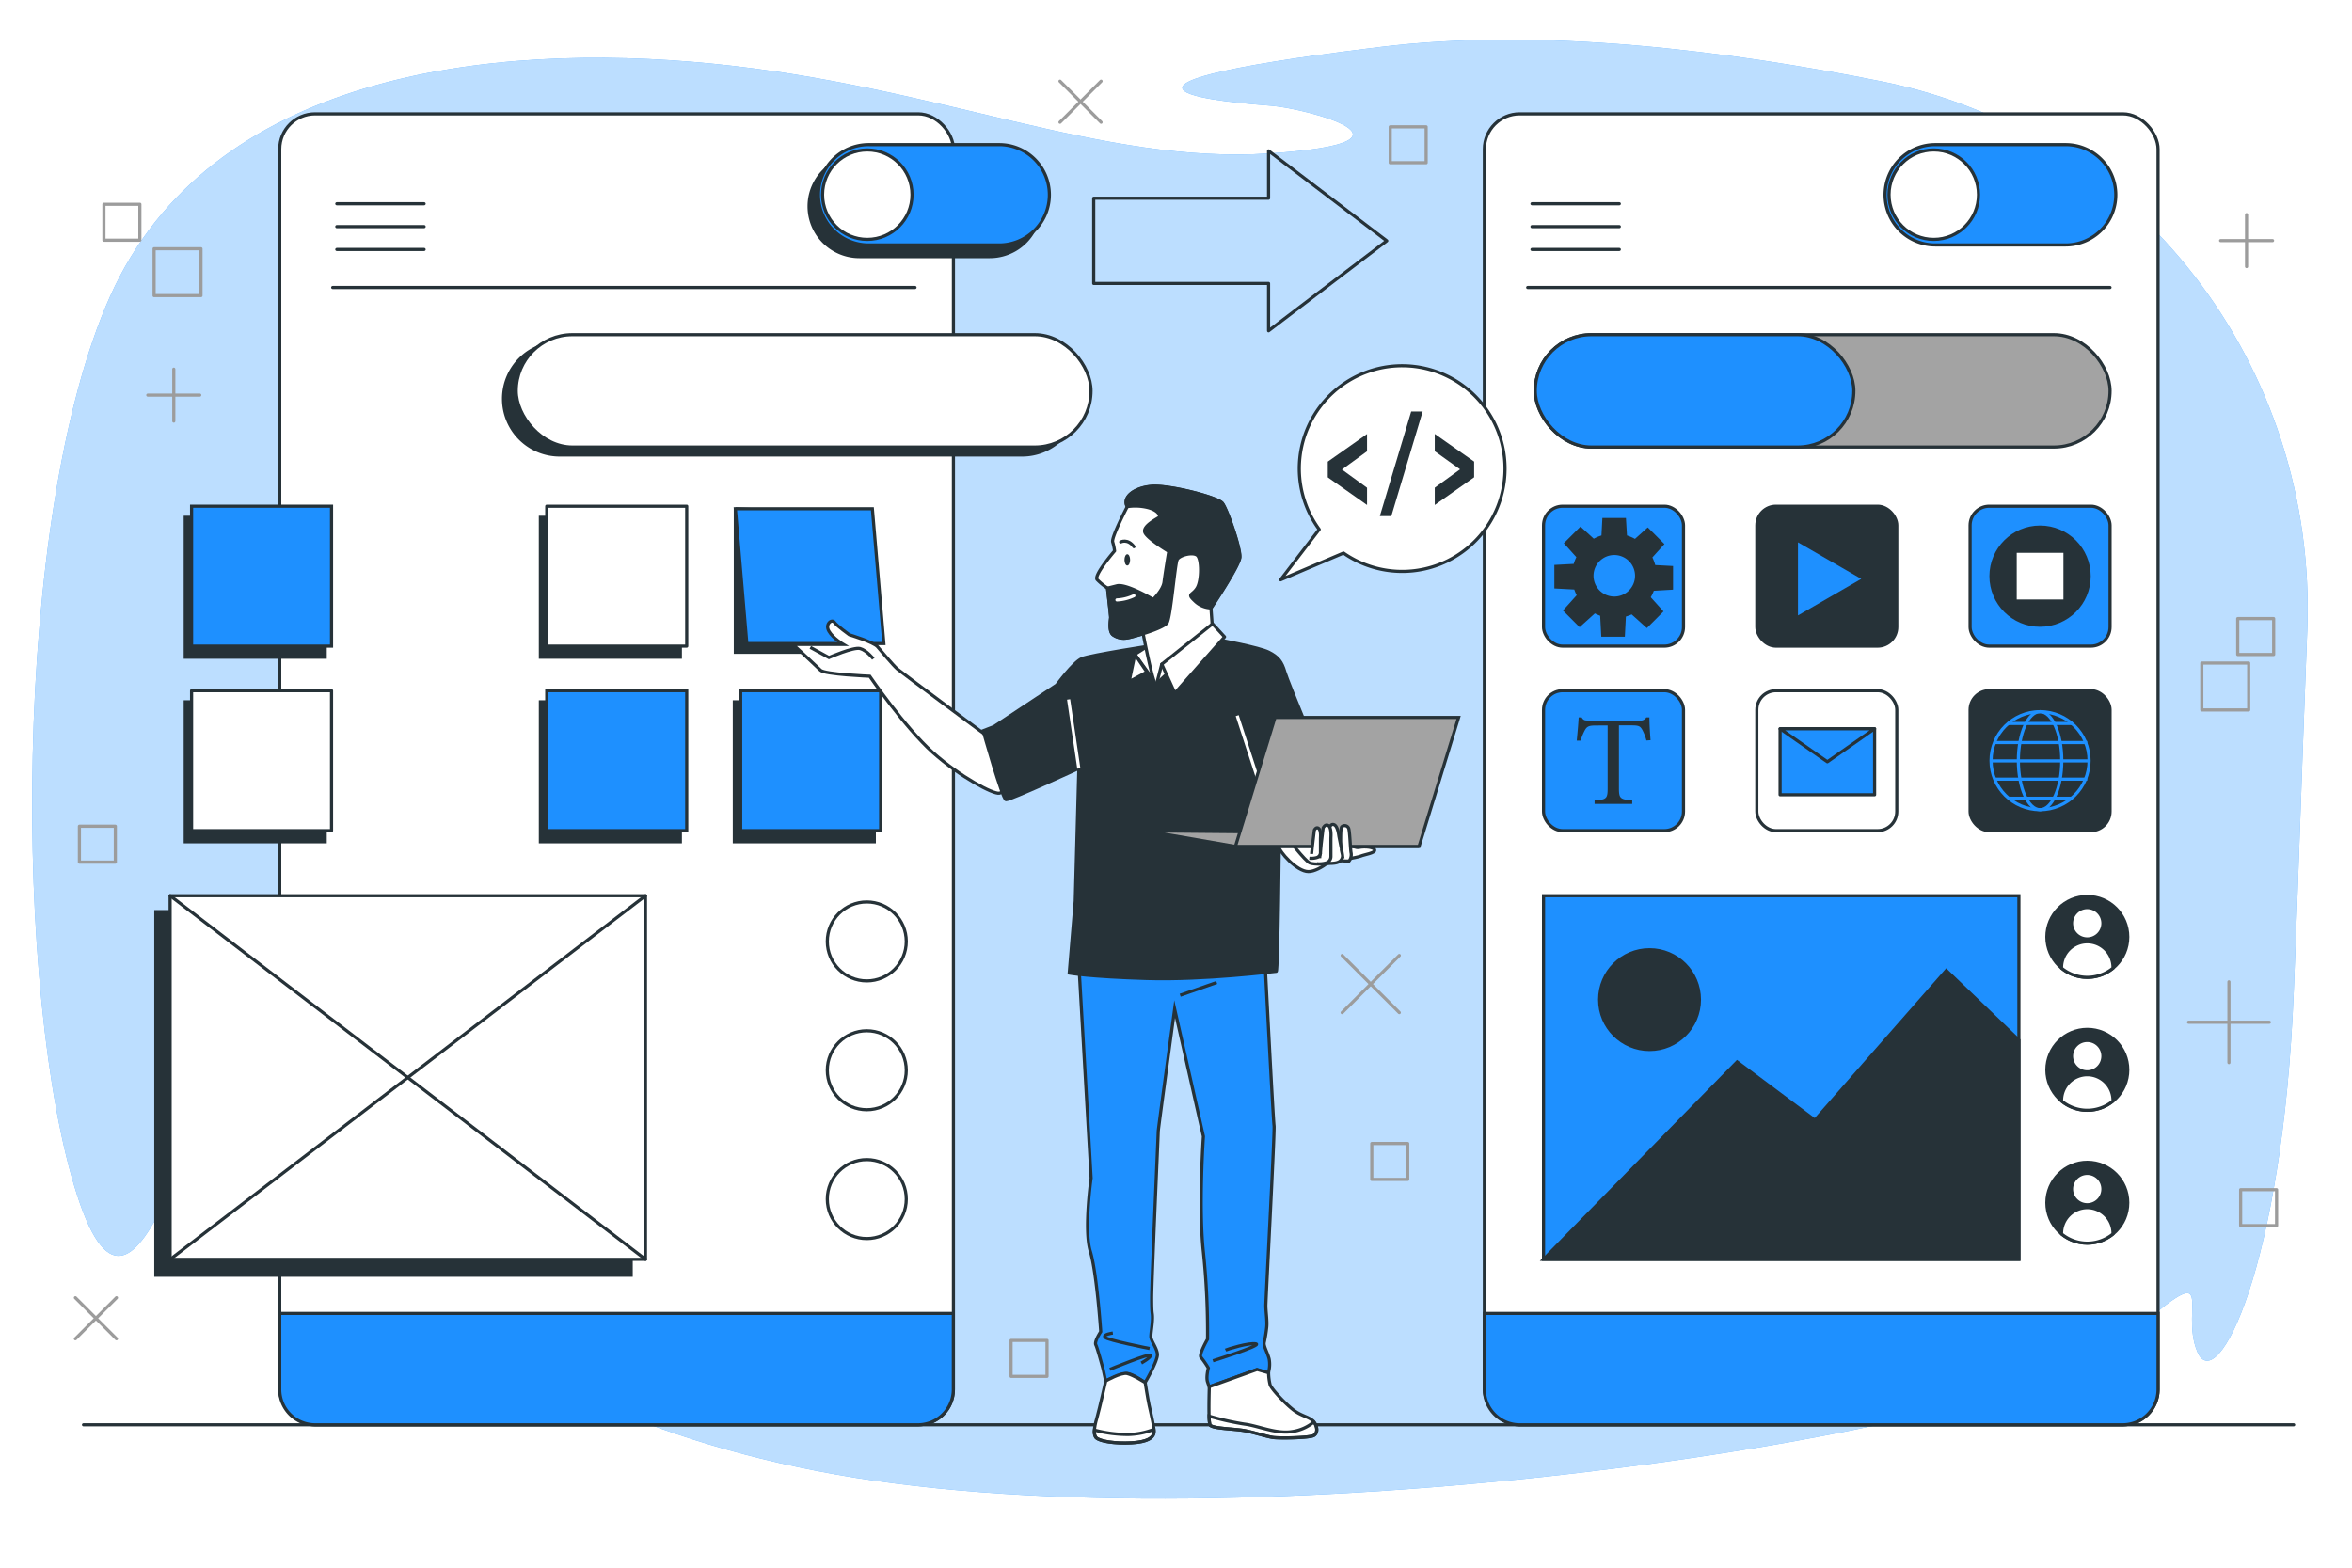
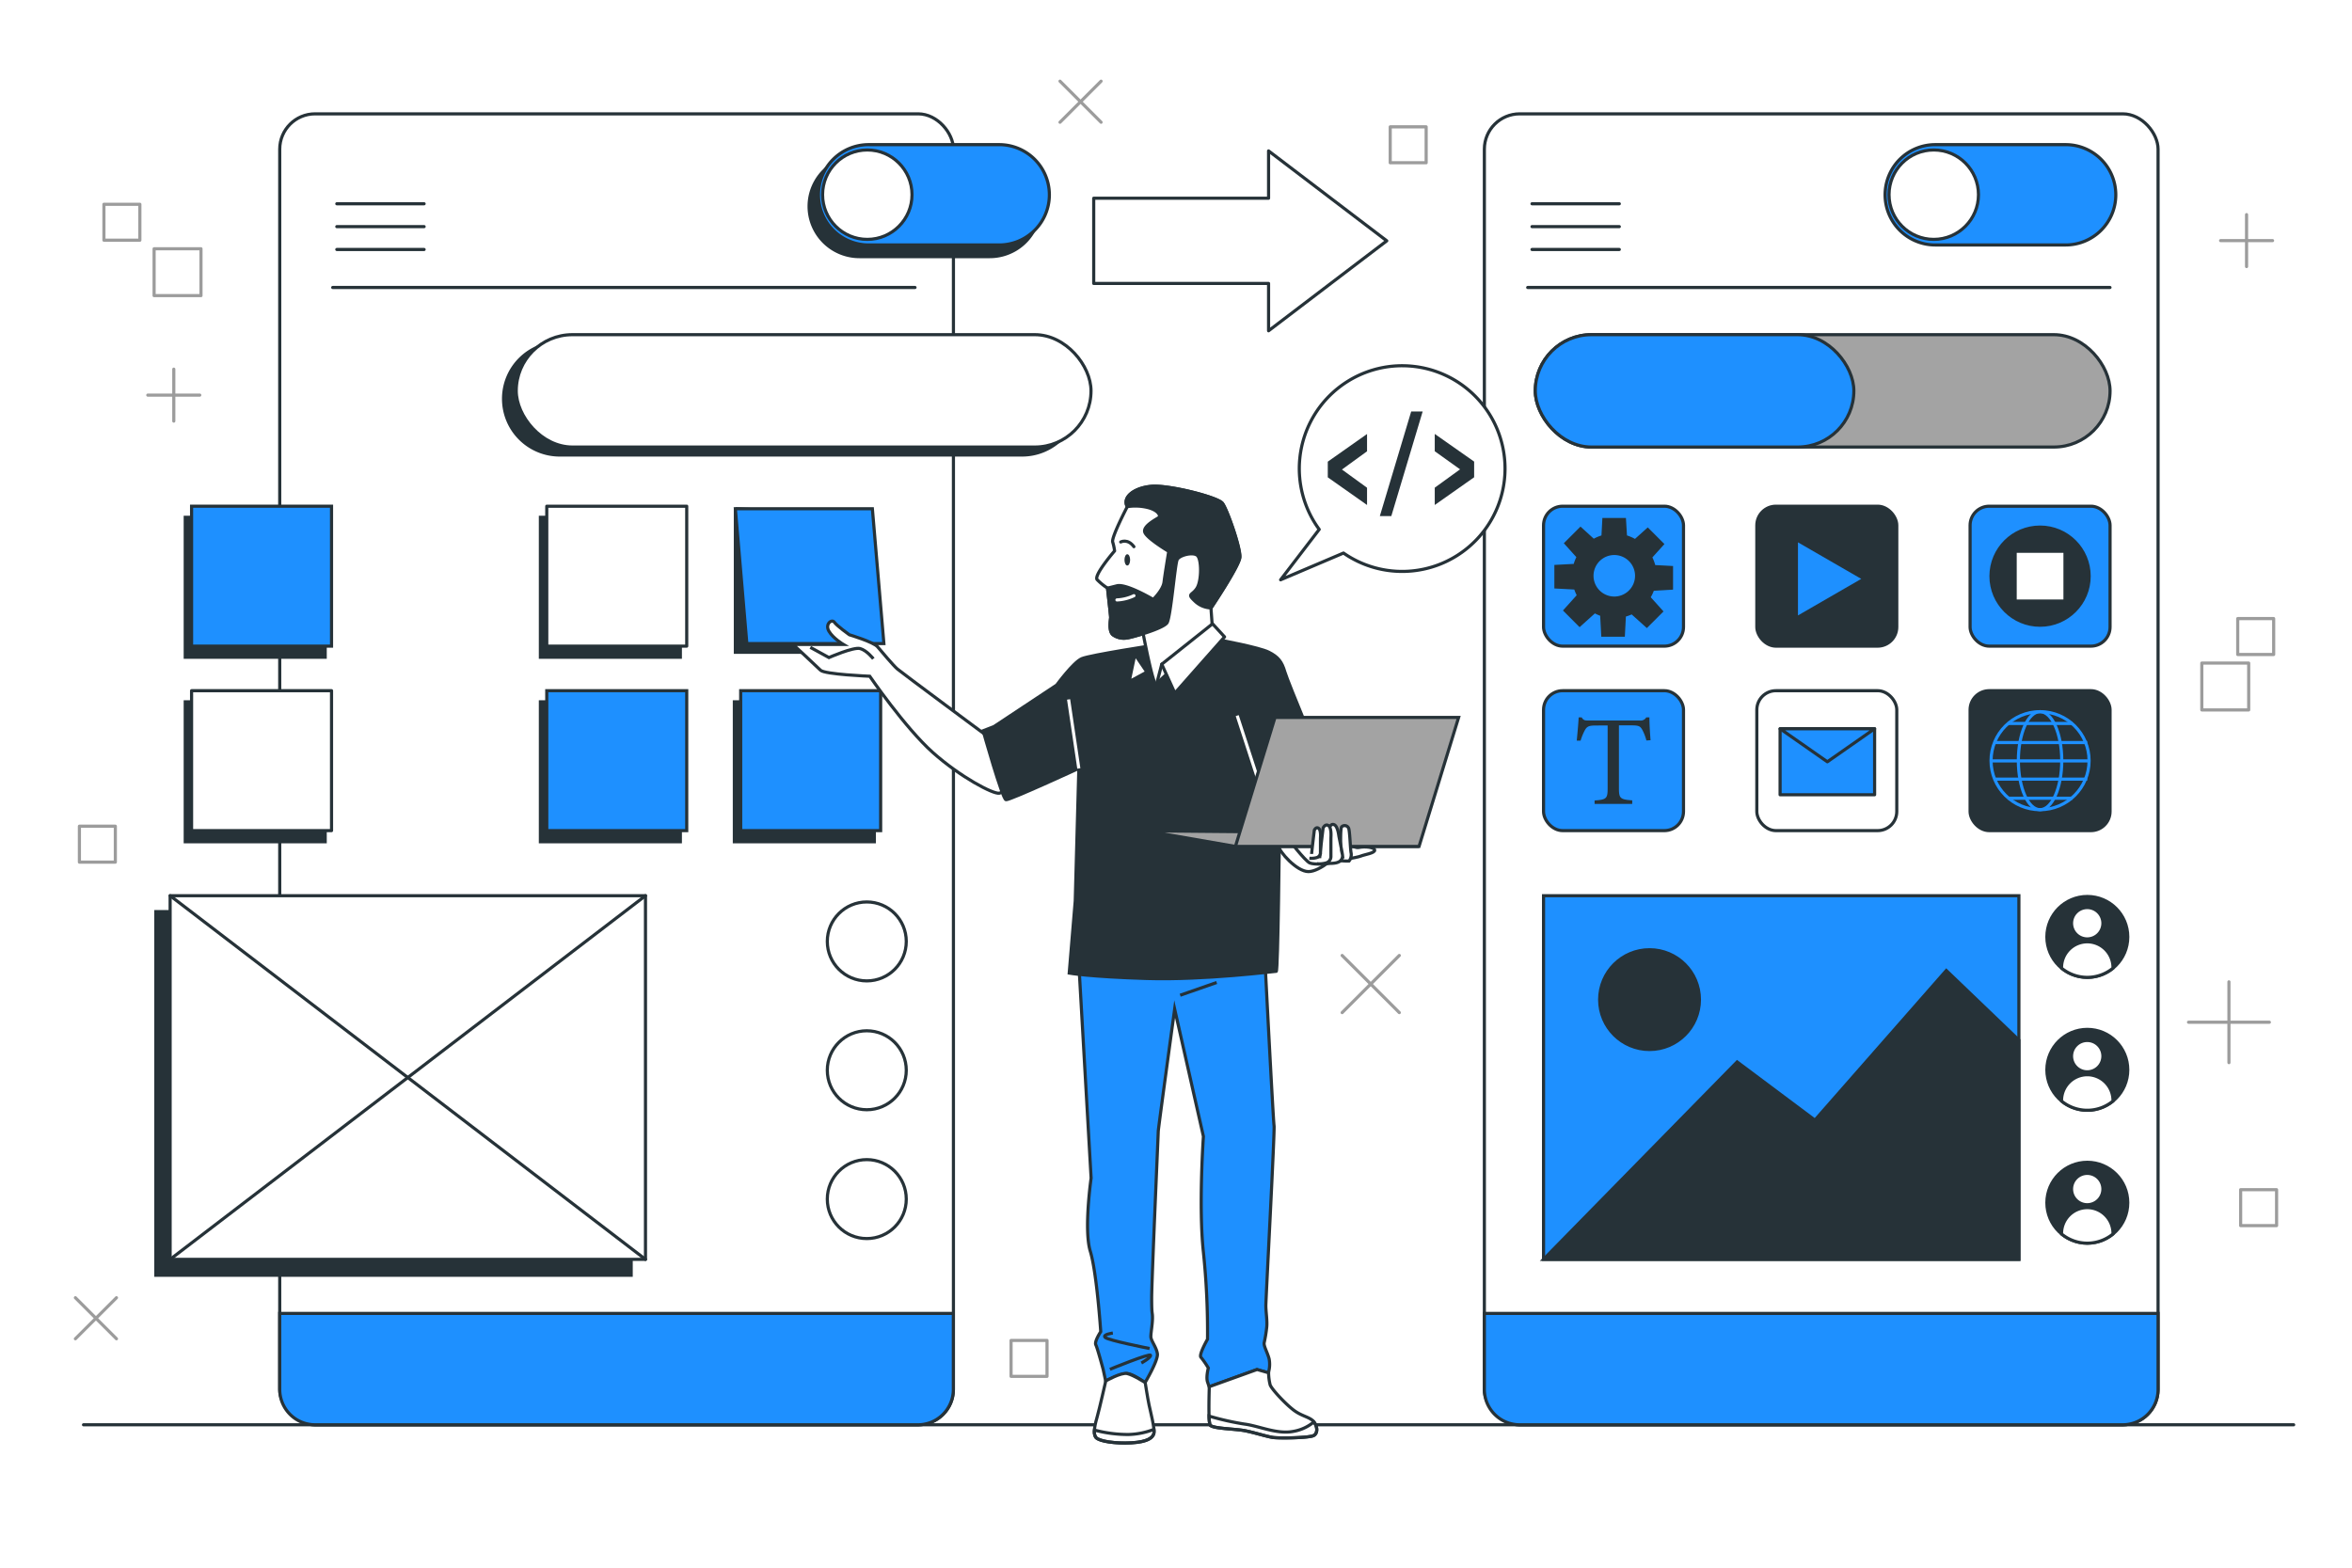
<svg xmlns="http://www.w3.org/2000/svg" class="animated" id="freepik_stories-mobile-ui-ux" viewBox="0 0 750 500" version="1.1">
  <style>svg#freepik_stories-mobile-ui-ux:not(.animated) .animable {opacity: 0;}svg#freepik_stories-mobile-ui-ux.animated #freepik--background-simple--inject-3 {animation: 1.5s Infinite  linear wind;animation-delay: 0s;}svg#freepik_stories-mobile-ui-ux.animated #freepik--Graphics--inject-3 {animation: 1.5s Infinite  linear floating;animation-delay: 0s;}svg#freepik_stories-mobile-ui-ux.animated #freepik--Arrow--inject-3 {animation: 1.5s Infinite  linear floating;animation-delay: 0s;}svg#freepik_stories-mobile-ui-ux.animated #freepik--screen-2--inject-3 {animation: 1.5s Infinite  linear floating;animation-delay: 0s;}svg#freepik_stories-mobile-ui-ux.animated #freepik--screen-1--inject-3 {animation: 1.5s Infinite  linear floating;animation-delay: 0s;}svg#freepik_stories-mobile-ui-ux.animated #freepik--Character--inject-3 {animation: 1.5s Infinite  linear floating;animation-delay: 0s;}            @keyframes wind {                0% {                    transform: rotate( 0deg );                }                25% {                    transform: rotate( 1deg );                }                75% {                    transform: rotate( -1deg );                }            }                    @keyframes floating {                0% {                    opacity: 1;                    transform: translateY(0px);                }                50% {                    transform: translateY(-10px);                }                100% {                    opacity: 1;                    transform: translateY(0px);                }            }        </style>
  <g id="freepik--background-simple--inject-3" class="animable" style="transform-origin: 373.065px 245.305px;">
-     <path d="M735.73,201C739,116.6,681.68,42.39,600.19,26c-48.72-9.78-108.5-17.37-160.27-11-109.76,13.4-44.78,17.86-34.24,18.76s52.68,11.61-.88,15.18S299.43,27.47,227.43,20.33,66.74,23.9,35.13,94.47,4.4,318.67,24.6,381.2,62.35,333,75.52,352.61s66.74,100.05,203.72,119.7S644.51,456.23,677,427.65s17.56-10.72,23.71,3.57,27.22-26.8,30.73-115.23C733,278.13,734,245.25,735.73,201Z" style="fill: #1E90FF; transform-origin: 373.065px 245.305px;" id="elgp9bmqgabv" class="animable" />
    <g id="eldufxtkae2pa">
      <path d="M735.73,201C739,116.6,681.68,42.39,600.19,26c-48.72-9.78-108.5-17.37-160.27-11-109.76,13.4-44.78,17.86-34.24,18.76s52.68,11.61-.88,15.18S299.43,27.47,227.43,20.33,66.74,23.9,35.13,94.47,4.4,318.67,24.6,381.2,62.35,333,75.52,352.61s66.74,100.05,203.72,119.7S644.51,456.23,677,427.65s17.56-10.72,23.71,3.57,27.22-26.8,30.73-115.23C733,278.13,734,245.25,735.73,201Z" style="fill: rgb(255, 255, 255); opacity: 0.7; transform-origin: 373.065px 245.305px;" class="animable" id="elhtv5dr4yw0e" />
    </g>
  </g>
  <g id="freepik--Floor--inject-3" class="animable" style="transform-origin: 379.015px 454.42px;">
    <line x1="26.63" y1="454.42" x2="731.4" y2="454.42" style="fill: none; stroke: rgb(38, 50, 56); stroke-linecap: round; stroke-linejoin: round; transform-origin: 379.015px 454.42px;" id="elwdnqo0vej9e" class="animable" />
  </g>
  <g id="freepik--Graphics--inject-3" class="animable animator-active" style="transform-origin: 375.635px 233.622px;">
    <g id="eljrtb331jbh">
      <rect x="702.11" y="211.48" width="14.95" height="14.95" style="fill: none; stroke: rgb(156, 156, 156); stroke-linecap: round; stroke-linejoin: round; transform-origin: 709.585px 218.955px; transform: rotate(-45deg);" class="animable" id="el3i9gpleeb2j" />
    </g>
    <g id="elq9wvmpk3nap">
      <rect x="49.14" y="79.34" width="14.95" height="14.95" style="fill: none; stroke: rgb(156, 156, 156); stroke-linecap: round; stroke-linejoin: round; transform-origin: 56.615px 86.815px; transform: rotate(-45deg);" class="animable" id="elm3p9and85vr" />
    </g>
    <g id="eldqly1xhi34o">
-       <rect x="437.43" y="364.71" width="11.46" height="11.46" style="fill: none; stroke: rgb(156, 156, 156); stroke-linecap: round; stroke-linejoin: round; transform-origin: 443.16px 370.44px; transform: rotate(-45deg);" class="animable" id="el6nidtzbvbms" />
-     </g>
+       </g>
    <g id="elo061v8xlyra">
      <rect x="443.31" y="40.45" width="11.46" height="11.46" style="fill: none; stroke: rgb(156, 156, 156); stroke-linecap: round; stroke-linejoin: round; transform-origin: 449.04px 46.18px; transform: rotate(-45deg);" class="animable" id="elhqwqgz3myw" />
    </g>
    <g id="eldlsyp18i0bd">
      <rect x="25.32" y="263.51" width="11.46" height="11.46" style="fill: none; stroke: rgb(156, 156, 156); stroke-linecap: round; stroke-linejoin: round; transform-origin: 31.05px 269.24px; transform: rotate(-45deg);" class="animable" id="elsg8o2zoorc" />
    </g>
    <g id="elhxcr9vfku6d">
      <rect x="33.14" y="65.15" width="11.46" height="11.46" style="fill: none; stroke: rgb(156, 156, 156); stroke-linecap: round; stroke-linejoin: round; transform-origin: 38.87px 70.88px; transform: rotate(-45deg);" class="animable" id="elsmo424tf0p" />
    </g>
    <g id="elv7dk0u5cj7j">
      <rect x="322.41" y="427.52" width="11.46" height="11.46" style="fill: none; stroke: rgb(156, 156, 156); stroke-linecap: round; stroke-linejoin: round; transform-origin: 328.14px 433.25px; transform: rotate(-45deg);" class="animable" id="elzd2yannjptq" />
    </g>
    <g id="elw0se44u33sp">
      <rect x="713.56" y="197.29" width="11.46" height="11.46" style="fill: none; stroke: rgb(156, 156, 156); stroke-linecap: round; stroke-linejoin: round; transform-origin: 719.29px 203.02px; transform: rotate(-45deg);" class="animable" id="elw5rbw8eudg" />
    </g>
    <g id="elwffg17gyzjb">
      <rect x="714.49" y="379.44" width="11.46" height="11.46" style="fill: none; stroke: rgb(156, 156, 156); stroke-linecap: round; stroke-linejoin: round; transform-origin: 720.22px 385.17px; transform: rotate(-45deg);" class="animable" id="elzmbikw5h93" />
    </g>
    <line x1="716.38" y1="68.45" x2="716.38" y2="85.02" style="fill: none; stroke: rgb(156, 156, 156); stroke-linecap: round; stroke-linejoin: round; transform-origin: 716.38px 76.735px;" id="elvvej68rpjz" class="animable" />
    <line x1="708.1" y1="76.74" x2="724.67" y2="76.74" style="fill: none; stroke: rgb(156, 156, 156); stroke-linecap: round; stroke-linejoin: round; transform-origin: 716.385px 76.74px;" id="elbijqf9dv5fj" class="animable" />
    <line x1="55.42" y1="117.74" x2="55.42" y2="134.31" style="fill: none; stroke: rgb(156, 156, 156); stroke-linecap: round; stroke-linejoin: round; transform-origin: 55.42px 126.025px;" id="elojlhsvo3j0q" class="animable" />
    <line x1="47.13" y1="126.02" x2="63.7" y2="126.02" style="fill: none; stroke: rgb(156, 156, 156); stroke-linecap: round; stroke-linejoin: round; transform-origin: 55.415px 126.02px;" id="elu8ez016f20e" class="animable" />
    <line x1="710.76" y1="313.15" x2="710.76" y2="338.92" style="fill: none; stroke: rgb(156, 156, 156); stroke-linecap: round; stroke-linejoin: round; transform-origin: 710.76px 326.035px;" id="elreu2txc3x4o" class="animable" />
    <line x1="697.87" y1="326.03" x2="723.65" y2="326.03" style="fill: none; stroke: rgb(156, 156, 156); stroke-linecap: round; stroke-linejoin: round; transform-origin: 710.76px 326.03px;" id="elbkaajv36zch" class="animable" />
    <line x1="427.98" y1="304.74" x2="446.21" y2="322.96" style="fill: none; stroke: rgb(156, 156, 156); stroke-linecap: round; stroke-linejoin: round; transform-origin: 437.095px 313.85px;" id="elo0crwbdsifr" class="animable" />
    <line x1="427.98" y1="322.96" x2="446.21" y2="304.74" style="fill: none; stroke: rgb(156, 156, 156); stroke-linecap: round; stroke-linejoin: round; transform-origin: 437.095px 313.85px;" id="elek6rjlu3hnd" class="animable" />
    <line x1="24.04" y1="413.9" x2="37.14" y2="426.99" style="fill: none; stroke: rgb(156, 156, 156); stroke-linecap: round; stroke-linejoin: round; transform-origin: 30.59px 420.445px;" id="elb6dm9pd9nr5" class="animable" />
    <line x1="24.04" y1="426.99" x2="37.14" y2="413.9" style="fill: none; stroke: rgb(156, 156, 156); stroke-linecap: round; stroke-linejoin: round; transform-origin: 30.59px 420.445px;" id="elassaksru3ro" class="animable" />
    <line x1="338.01" y1="25.89" x2="351.11" y2="38.99" style="fill: none; stroke: rgb(156, 156, 156); stroke-linecap: round; stroke-linejoin: round; transform-origin: 344.56px 32.44px;" id="elsg9lcuu1hnh" class="animable" />
    <line x1="338.01" y1="38.99" x2="351.11" y2="25.89" style="fill: none; stroke: rgb(156, 156, 156); stroke-linecap: round; stroke-linejoin: round; transform-origin: 344.56px 32.44px;" id="elupme6wku3nk" class="animable" />
  </g>
  <g id="freepik--Arrow--inject-3" class="animable" style="transform-origin: 395.485px 76.815px;">
    <polygon points="442.21 76.81 404.52 48.13 404.52 63.22 348.76 63.22 348.76 90.4 404.52 90.4 404.52 105.5 442.21 76.81" style="fill: none; stroke: rgb(38, 50, 56); stroke-linecap: round; stroke-linejoin: round; transform-origin: 395.485px 76.815px;" id="el7v2um6cxxh" class="animable" />
  </g>
  <g id="freepik--screen-2--inject-3" class="animable" style="transform-origin: 580.745px 245.365px;">
    <rect x="473.33" y="36.31" width="214.83" height="418.11" rx="11.27" style="fill: rgb(255, 255, 255); stroke: rgb(38, 50, 56); stroke-linecap: round; stroke-linejoin: round; transform-origin: 580.745px 245.365px;" id="el1a8odc4sdoi" class="animable" />
    <path d="M473.33,418.9v24.24a11.27,11.27,0,0,0,11.27,11.28H676.89a11.28,11.28,0,0,0,11.27-11.28V418.9Z" style="fill: #1E90FF; stroke: rgb(38, 50, 56); stroke-miterlimit: 10; transform-origin: 580.745px 436.66px;" id="elysji8emobx" class="animable" />
    <rect x="560.21" y="161.45" width="44.63" height="44.63" rx="6.1" style="fill: rgb(38, 50, 56); stroke: rgb(38, 50, 56); stroke-miterlimit: 10; transform-origin: 582.525px 183.765px;" id="elyzftrhvr2mr" class="animable" />
    <polygon points="594.51 184.63 572.83 172.11 572.83 197.15 594.51 184.63" style="fill: #1E90FF; stroke: rgb(38, 50, 56); stroke-miterlimit: 10; transform-origin: 583.67px 184.63px;" id="elg3xg72webab" class="animable" />
    <path d="M658.68,78.13H617.11a16,16,0,0,1-16-16h0a16,16,0,0,1,16-16h41.57a16,16,0,0,1,16,16h0A16,16,0,0,1,658.68,78.13Z" style="fill: #1E90FF; stroke: rgb(38, 50, 56); stroke-miterlimit: 10; transform-origin: 637.895px 62.13px;" id="ell8n1pw1kae" class="animable" />
    <circle cx="616.63" cy="62.09" r="14.26" style="fill: rgb(255, 255, 255); stroke: rgb(38, 50, 56); stroke-linecap: round; stroke-linejoin: round; transform-origin: 616.63px 62.09px;" id="ell6pvdl8s87m" class="animable" />
    <line x1="488.52" y1="64.99" x2="516.36" y2="64.99" style="fill: none; stroke: rgb(38, 50, 56); stroke-linecap: round; stroke-linejoin: round; transform-origin: 502.44px 64.99px;" id="elupnrcgsx7c" class="animable" />
    <line x1="488.52" y1="72.28" x2="516.36" y2="72.28" style="fill: none; stroke: rgb(38, 50, 56); stroke-linecap: round; stroke-linejoin: round; transform-origin: 502.44px 72.28px;" id="el1s7mpl4va1l" class="animable" />
    <line x1="488.52" y1="79.57" x2="516.36" y2="79.57" style="fill: none; stroke: rgb(38, 50, 56); stroke-linecap: round; stroke-linejoin: round; transform-origin: 502.44px 79.57px;" id="elxbeqgf1ime" class="animable" />
    <rect x="492.2" y="285.68" width="151.58" height="115.98" style="fill: #1E90FF; stroke: rgb(38, 50, 56); stroke-miterlimit: 10; transform-origin: 567.99px 343.67px;" id="el8dbe7q4ar3" class="animable" />
    <polygon points="643.78 331.75 620.63 309.54 578.74 357.26 553.93 338.7 492.2 401.66 643.78 401.66 643.78 331.75" style="fill: rgb(38, 50, 56); stroke: rgb(38, 50, 56); stroke-miterlimit: 10; transform-origin: 567.99px 355.6px;" id="el3rs7n0weyj5" class="animable" />
    <circle cx="526" cy="318.82" r="15.91" style="fill: rgb(38, 50, 56); stroke: rgb(38, 50, 56); stroke-miterlimit: 10; transform-origin: 526px 318.82px;" id="elngbw35gnpwj" class="animable" />
    <line x1="487.15" y1="91.69" x2="672.83" y2="91.69" style="fill: none; stroke: rgb(38, 50, 56); stroke-linecap: round; stroke-linejoin: round; transform-origin: 579.99px 91.69px;" id="elzjfbmfrrgb" class="animable" />
    <g id="el4283e9eg0z9">
      <circle cx="665.6" cy="298.82" r="12.9" style="fill: rgb(38, 50, 56); stroke: rgb(38, 50, 56); stroke-linecap: round; stroke-linejoin: round; transform-origin: 665.6px 298.82px; transform: rotate(-13.21deg);" class="animable" id="el1qi16cfr5uc" />
    </g>
    <path d="M670.57,294.46a5,5,0,1,0-5,5A5,5,0,0,0,670.57,294.46Z" style="fill: rgb(255, 255, 255); stroke: rgb(38, 50, 56); stroke-linecap: round; stroke-linejoin: round; transform-origin: 665.57px 294.46px;" id="elpc2fglcimtb" class="animable" />
    <path d="M665.6,300.38a8.21,8.21,0,0,0-8.22,8.21c0,.06,0,.12,0,.19a12.92,12.92,0,0,0,16.41,0c0-.07,0-.13,0-.19A8.21,8.21,0,0,0,665.6,300.38Z" style="fill: rgb(255, 255, 255); stroke: rgb(38, 50, 56); stroke-linecap: round; stroke-linejoin: round; transform-origin: 665.585px 306.05px;" id="el3yzzrnoexa2" class="animable" />
    <g id="el48ys4xw25gh">
      <circle cx="665.6" cy="341.21" r="12.9" style="fill: rgb(38, 50, 56); stroke: rgb(38, 50, 56); stroke-linecap: round; stroke-linejoin: round; transform-origin: 665.6px 341.21px; transform: rotate(-13.21deg);" class="animable" id="eleircum76c7p" />
    </g>
    <path d="M670.57,336.85a5,5,0,1,0-5,5A5,5,0,0,0,670.57,336.85Z" style="fill: rgb(255, 255, 255); stroke: rgb(38, 50, 56); stroke-linecap: round; stroke-linejoin: round; transform-origin: 665.57px 336.85px;" id="el90rhrndpr75" class="animable" />
    <path d="M665.6,342.77a8.22,8.22,0,0,0-8.22,8.21c0,.06,0,.12,0,.19a12.92,12.92,0,0,0,16.41,0c0-.07,0-.13,0-.19A8.22,8.22,0,0,0,665.6,342.77Z" style="fill: rgb(255, 255, 255); stroke: rgb(38, 50, 56); stroke-linecap: round; stroke-linejoin: round; transform-origin: 665.585px 348.44px;" id="el9nrukkgjfju" class="animable" />
    <g id="elhkiqv8dhn0r">
      <circle cx="665.6" cy="383.6" r="12.9" style="fill: rgb(38, 50, 56); stroke: rgb(38, 50, 56); stroke-linecap: round; stroke-linejoin: round; transform-origin: 665.6px 383.6px; transform: rotate(-13.21deg);" class="animable" id="elu86vdyp95vs" />
    </g>
    <path d="M670.57,379.24a5,5,0,1,0-5,5A5,5,0,0,0,670.57,379.24Z" style="fill: rgb(255, 255, 255); stroke: rgb(38, 50, 56); stroke-linecap: round; stroke-linejoin: round; transform-origin: 665.57px 379.24px;" id="elmzqj1qj7di" class="animable" />
    <path d="M665.6,385.16a8.22,8.22,0,0,0-8.22,8.21c0,.06,0,.13,0,.19a12.92,12.92,0,0,0,16.41,0c0-.06,0-.13,0-.19A8.22,8.22,0,0,0,665.6,385.16Z" style="fill: rgb(255, 255, 255); stroke: rgb(38, 50, 56); stroke-linecap: round; stroke-linejoin: round; transform-origin: 665.585px 390.83px;" id="el9cq0biyvric" class="animable" />
    <rect x="489.57" y="106.74" width="183.28" height="35.84" rx="17.92" style="fill: rgb(163, 163, 163); stroke: rgb(38, 50, 56); stroke-miterlimit: 10; transform-origin: 581.21px 124.66px;" id="els60hn7m8u9" class="animable" />
    <rect x="489.57" y="106.74" width="101.58" height="35.84" rx="17.92" style="fill: #1E90FF; stroke: rgb(38, 50, 56); stroke-miterlimit: 10; transform-origin: 540.36px 124.66px;" id="elgcsmno89e57" class="animable" />
    <rect x="492.2" y="161.45" width="44.63" height="44.63" rx="6.1" style="fill: #1E90FF; stroke: rgb(38, 50, 56); stroke-miterlimit: 10; transform-origin: 514.515px 183.765px;" id="eln0413kuv0uo" class="animable" />
    <path d="M533,187.59V181l-5.58-.3a13.16,13.16,0,0,0-1.11-3l3.75-4.16-4.64-4.64-4,3.59a13.5,13.5,0,0,0-3.09-1.34L518,165.7h-6.56l-.29,5.46a12.92,12.92,0,0,0-3,1.27L504,168.64l-4.64,4.64,3.91,4.34a12.72,12.72,0,0,0-1.06,2.71l-6.06.32v6.56l6.23.33a12.19,12.19,0,0,0,1,2.37l-4.3,4.78,4.64,4.65,4.78-4.31a13.53,13.53,0,0,0,2.24,1l.35,6.55h6.56l.33-6.33a12.38,12.38,0,0,0,2.41-.88l4.74,4.26,4.64-4.64-4-4.45a13.22,13.22,0,0,0,1.24-2.6Zm-18.23,3.17a7.12,7.12,0,1,1,7.11-7.11A7.12,7.12,0,0,1,514.72,190.76Z" style="fill: rgb(38, 50, 56); stroke: rgb(38, 50, 56); stroke-miterlimit: 10; transform-origin: 514.575px 184.14px;" id="elblvsc2wwd9t" class="animable" />
    <rect x="628.22" y="161.45" width="44.63" height="44.63" rx="6.1" style="fill: #1E90FF; stroke: rgb(38, 50, 56); stroke-miterlimit: 10; transform-origin: 650.535px 183.765px;" id="elqml8gh1bhy" class="animable" />
    <g id="elbd5kmenaaca">
      <circle cx="650.53" cy="183.76" r="15.65" style="fill: rgb(38, 50, 56); stroke: rgb(38, 50, 56); stroke-miterlimit: 10; transform-origin: 650.53px 183.76px; transform: rotate(-67.72deg);" class="animable" id="el0em1we19mn07" />
    </g>
    <rect x="642.59" y="175.82" width="15.89" height="15.89" style="fill: rgb(255, 255, 255); stroke: rgb(38, 50, 56); stroke-linecap: round; stroke-linejoin: round; transform-origin: 650.535px 183.765px;" id="el00quh4krbzjp" class="animable" />
    <rect x="560.21" y="220.29" width="44.63" height="44.63" rx="6.1" style="fill: rgb(255, 255, 255); stroke: rgb(38, 50, 56); stroke-linecap: round; stroke-linejoin: round; transform-origin: 582.525px 242.605px;" id="elbs7thqqpjw4" class="animable" />
    <rect x="567.63" y="232.43" width="30.14" height="21.05" style="fill: #1E90FF; stroke: rgb(38, 50, 56); stroke-linecap: round; stroke-linejoin: round; transform-origin: 582.7px 242.955px;" id="elwwfz2w8encn" class="animable" />
    <polygon points="567.63 232.43 582.7 242.96 597.77 232.43 567.63 232.43" style="fill: #1E90FF; stroke: rgb(38, 50, 56); stroke-linecap: round; stroke-linejoin: round; transform-origin: 582.7px 237.695px;" id="elv46l30wxckr" class="animable" />
    <rect x="492.2" y="220.29" width="44.63" height="44.63" rx="6.1" style="fill: #1E90FF; stroke: rgb(38, 50, 56); stroke-miterlimit: 10; transform-origin: 514.515px 242.605px;" id="ellw175go2ifl" class="animable" />
    <path d="M525,236.17a15.19,15.19,0,0,0-1.32-3.42c-.65-1.11-1.07-1.4-3.33-1.4h-4.11v20c0,3.21.33,3.66,4.24,3.91v1.15h-12V255.3c3.83-.25,4.16-.66,4.16-3.91v-20H509c-2.27,0-2.92.25-3.62,1.49a17.91,17.91,0,0,0-1.36,3.33h-1.23c.24-2.51.49-5.1.61-7.41h.95c.62,1,1.07,1,2.22,1h16.29a2.06,2.06,0,0,0,2.1-1h1c0,1.94.17,4.9.37,7.28Z" style="fill: rgb(38, 50, 56); transform-origin: 514.56px 242.605px;" id="el1eiy5xw3hf2" class="animable" />
    <rect x="628.22" y="220.29" width="44.63" height="44.63" rx="6.1" style="fill: rgb(38, 50, 56); stroke: rgb(38, 50, 56); stroke-miterlimit: 10; transform-origin: 650.535px 242.605px;" id="el0c5jvmz792om" class="animable" />
    <circle cx="650.53" cy="242.61" r="15.63" style="fill: none; stroke: #1E90FF; stroke-miterlimit: 10; transform-origin: 650.53px 242.61px;" id="elr5w5z13cyrc" class="animable" />
    <ellipse cx="650.53" cy="242.61" rx="6.92" ry="15.63" style="fill: none; stroke: #1E90FF; stroke-miterlimit: 10; transform-origin: 650.53px 242.61px;" id="ellvmhrgt57on" class="animable" />
    <line x1="640.43" y1="230.74" x2="660.86" y2="230.74" style="fill: none; stroke: #1E90FF; stroke-miterlimit: 10; transform-origin: 650.645px 230.74px;" id="elodzl6a1i67" class="animable" />
    <line x1="635.74" y1="236.83" x2="665.56" y2="236.83" style="fill: none; stroke: #1E90FF; stroke-miterlimit: 10; transform-origin: 650.65px 236.83px;" id="elqjjouw44t6i" class="animable" />
    <line x1="640.43" y1="254.59" x2="660.86" y2="254.59" style="fill: none; stroke: #1E90FF; stroke-miterlimit: 10; transform-origin: 650.645px 254.59px;" id="el60n5px7k7ol" class="animable" />
    <line x1="635.74" y1="248.5" x2="665.56" y2="248.5" style="fill: none; stroke: #1E90FF; stroke-miterlimit: 10; transform-origin: 650.65px 248.5px;" id="eliq1026j9zvs" class="animable" />
    <line x1="635.23" y1="242.68" x2="666.06" y2="242.68" style="fill: none; stroke: #1E90FF; stroke-miterlimit: 10; transform-origin: 650.645px 242.68px;" id="elhuqnvisfmfh" class="animable" />
  </g>
  <g id="freepik--screen-1--inject-3" class="animable" style="transform-origin: 198.795px 245.365px;">
    <rect x="89.2" y="36.31" width="214.83" height="418.11" rx="11.27" style="fill: rgb(255, 255, 255); stroke: rgb(38, 50, 56); stroke-linecap: round; stroke-linejoin: round; transform-origin: 196.615px 245.365px;" id="el2d3rs7qfnhj" class="animable" />
    <path d="M89.2,418.9v24.24a11.28,11.28,0,0,0,11.27,11.28H292.76A11.28,11.28,0,0,0,304,443.14V418.9Z" style="fill: #1E90FF; stroke: rgb(38, 50, 56); stroke-miterlimit: 10; transform-origin: 196.6px 436.66px;" id="ellhz3xn2nav" class="animable" />
    <rect x="172.32" y="164.99" width="44.63" height="44.63" style="fill: rgb(38, 50, 56); stroke: rgb(38, 50, 56); stroke-miterlimit: 10; transform-origin: 194.635px 187.305px;" id="elojz8yu2937r" class="animable" />
    <rect x="59.07" y="164.99" width="44.63" height="44.63" style="fill: rgb(38, 50, 56); stroke: rgb(38, 50, 56); stroke-miterlimit: 10; transform-origin: 81.385px 187.305px;" id="el27jkpsm0e75" class="animable" />
    <rect x="172.32" y="223.84" width="44.63" height="44.63" style="fill: rgb(38, 50, 56); stroke: rgb(38, 50, 56); stroke-miterlimit: 10; transform-origin: 194.635px 246.155px;" id="elhryzftehttw" class="animable" />
    <rect x="234.17" y="223.84" width="44.63" height="44.63" style="fill: rgb(38, 50, 56); stroke: rgb(38, 50, 56); stroke-miterlimit: 10; transform-origin: 256.485px 246.155px;" id="elx4wk813jcuf" class="animable" />
    <rect x="59.07" y="223.84" width="44.63" height="44.63" style="fill: rgb(38, 50, 56); stroke: rgb(38, 50, 56); stroke-miterlimit: 10; transform-origin: 81.385px 246.155px;" id="elhw4dbb1ckoj" class="animable" />
    <rect x="174.35" y="161.45" width="44.63" height="44.63" style="fill: rgb(255, 255, 255); stroke: rgb(38, 50, 56); stroke-linecap: round; stroke-linejoin: round; transform-origin: 196.665px 183.765px;" id="elm48rp6lvimb" class="animable" />
    <rect x="61.09" y="161.45" width="44.63" height="44.63" style="fill: #1E90FF; stroke: rgb(38, 50, 56); stroke-miterlimit: 10; transform-origin: 83.405px 183.765px;" id="elvvnzrzdcfn" class="animable" />
    <rect x="174.35" y="220.29" width="44.63" height="44.63" style="fill: #1E90FF; stroke: rgb(38, 50, 56); stroke-miterlimit: 10; transform-origin: 196.665px 242.605px;" id="el6kndzbfo7co" class="animable" />
    <rect x="236.19" y="220.29" width="44.63" height="44.63" style="fill: #1E90FF; stroke: rgb(38, 50, 56); stroke-miterlimit: 10; transform-origin: 258.505px 242.605px;" id="eljixr5qcyqba" class="animable" />
    <rect x="61.09" y="220.29" width="44.63" height="44.63" style="fill: rgb(255, 255, 255); stroke: rgb(38, 50, 56); stroke-linecap: round; stroke-linejoin: round; transform-origin: 83.405px 242.605px;" id="elmjqg500qre" class="animable" />
    <path d="M315.62,49.76H274.05a16,16,0,0,0,0,32.09h41.57a16,16,0,0,0,0-32.09Z" style="fill: rgb(38, 50, 56); stroke: rgb(38, 50, 56); stroke-miterlimit: 10; transform-origin: 294.835px 65.805px;" id="el7k1r32zvro4" class="animable" />
    <path d="M318.62,78.13H277.05a16,16,0,0,1-16.05-16h0a16,16,0,0,1,16.05-16h41.57a16,16,0,0,1,16,16h0A16,16,0,0,1,318.62,78.13Z" style="fill: #1E90FF; stroke: rgb(38, 50, 56); stroke-miterlimit: 10; transform-origin: 297.81px 62.13px;" id="el8j09w6ou6kh" class="animable" />
    <circle cx="276.56" cy="62.09" r="14.26" style="fill: rgb(255, 255, 255); stroke: rgb(38, 50, 56); stroke-linecap: round; stroke-linejoin: round; transform-origin: 276.56px 62.09px;" id="elkcvxegp67q8" class="animable" />
    <line x1="107.4" y1="64.99" x2="135.24" y2="64.99" style="fill: none; stroke: rgb(38, 50, 56); stroke-linecap: round; stroke-linejoin: round; transform-origin: 121.32px 64.99px;" id="el95we7jc58rt" class="animable" />
    <line x1="107.4" y1="72.28" x2="135.24" y2="72.28" style="fill: none; stroke: rgb(38, 50, 56); stroke-linecap: round; stroke-linejoin: round; transform-origin: 121.32px 72.28px;" id="elu0fnazz92g8" class="animable" />
    <line x1="107.4" y1="79.57" x2="135.24" y2="79.57" style="fill: none; stroke: rgb(38, 50, 56); stroke-linecap: round; stroke-linejoin: round; transform-origin: 121.32px 79.57px;" id="elfq270v0xbg" class="animable" />
    <circle cx="276.4" cy="300.26" r="12.59" style="fill: rgb(255, 255, 255); stroke: rgb(38, 50, 56); stroke-linecap: round; stroke-linejoin: round; transform-origin: 276.4px 300.26px;" id="elr8455p3lrf9" class="animable" />
    <g id="elv204wo0rwwh">
      <circle cx="276.4" cy="341.35" r="12.59" style="fill: rgb(255, 255, 255); stroke: rgb(38, 50, 56); stroke-linecap: round; stroke-linejoin: round; transform-origin: 276.4px 341.35px; transform: rotate(-80.75deg);" class="animable" id="elqcatn7sq3jk" />
    </g>
    <circle cx="276.4" cy="382.44" r="12.59" style="fill: rgb(255, 255, 255); stroke: rgb(38, 50, 56); stroke-linecap: round; stroke-linejoin: round; transform-origin: 276.4px 382.44px;" id="elxvb8adx5b8" class="animable" />
    <line x1="106.09" y1="91.69" x2="291.78" y2="91.69" style="fill: none; stroke: rgb(38, 50, 56); stroke-linecap: round; stroke-linejoin: round; transform-origin: 198.935px 91.69px;" id="elbrg3nxddcok" class="animable" />
    <rect x="49.69" y="290.75" width="151.58" height="115.98" style="fill: rgb(38, 50, 56); stroke: rgb(38, 50, 56); stroke-miterlimit: 10; transform-origin: 125.48px 348.74px;" id="el4izpcokrduy" class="animable" />
    <line x1="49.69" y1="406.73" x2="201.28" y2="290.75" style="fill: rgb(38, 50, 56); stroke: rgb(38, 50, 56); stroke-miterlimit: 10; transform-origin: 125.485px 348.74px;" id="elg9yci7lh9i" class="animable" />
    <line x1="49.69" y1="290.75" x2="201.28" y2="406.73" style="fill: rgb(38, 50, 56); stroke: rgb(38, 50, 56); stroke-miterlimit: 10; transform-origin: 125.485px 348.74px;" id="elwlb6026k7cm" class="animable" />
    <rect x="54.25" y="285.68" width="151.58" height="115.98" style="fill: rgb(255, 255, 255); stroke: rgb(38, 50, 56); stroke-linecap: round; stroke-linejoin: round; transform-origin: 130.04px 343.67px;" id="elamcduw3ty5u" class="animable" />
    <line x1="54.25" y1="401.66" x2="205.83" y2="285.68" style="fill: none; stroke: rgb(38, 50, 56); stroke-linecap: round; stroke-linejoin: round; transform-origin: 130.04px 343.67px;" id="elunxojo6kuah" class="animable" />
    <line x1="54.25" y1="285.68" x2="205.83" y2="401.66" style="fill: none; stroke: rgb(38, 50, 56); stroke-linecap: round; stroke-linejoin: round; transform-origin: 130.04px 343.67px;" id="el9npp12cuovj" class="animable" />
    <path d="M325.93,145.12H178.49a17.92,17.92,0,0,1-17.92-17.92h0a17.92,17.92,0,0,1,17.92-17.93H325.93a17.92,17.92,0,0,1,17.92,17.93h0A17.92,17.92,0,0,1,325.93,145.12Z" style="fill: rgb(38, 50, 56); stroke: rgb(38, 50, 56); stroke-miterlimit: 10; transform-origin: 252.21px 127.195px;" id="el2tk3cwz04yp" class="animable" />
    <rect x="164.62" y="106.74" width="183.28" height="35.84" rx="17.92" style="fill: rgb(255, 255, 255); stroke: rgb(38, 50, 56); stroke-linecap: round; stroke-linejoin: round; transform-origin: 256.26px 124.66px;" id="elp9gmrhvya1o" class="animable" />
  </g>
  <g id="freepik--Character--inject-3" class="animable" style="transform-origin: 349.805px 307.64px;">
    <polyline points="234.49 162.26 234.49 208.04 276.49 208.04 276.49 164.26 234.49 162.26" style="fill: rgb(38, 50, 56); stroke: rgb(38, 50, 56); stroke-miterlimit: 10; transform-origin: 255.49px 185.15px;" id="el4ykcpufm6w4" class="animable" />
    <polygon points="281.85 205.25 238.15 205.25 234.49 162.26 278.18 162.26 281.85 205.25" style="fill: #1E90FF; stroke: rgb(38, 50, 56); stroke-miterlimit: 10; transform-origin: 258.17px 183.755px;" id="elhfl75by2gh7" class="animable" />
    <path d="M314.84,234.79s-27.36-20.28-28.7-21.43-5-5.55-6.31-7.08-9-3.83-9-3.83-4-2.87-4.78-4-3.06.58-1.72,2.87,4.59,4.21,4.59,4.21H252.85s7.46,6.89,8.8,8.23,15.69,1.92,15.69,1.92,11.29,16.45,20.09,24.3,19.32,13.39,21.24,13,2.68-4,2.1-5.55S314.84,234.79,314.84,234.79Z" style="fill: rgb(255, 255, 255); stroke: rgb(38, 50, 56); stroke-miterlimit: 10; transform-origin: 286.905px 225.546px;" id="el6au29fx0ilk" class="animable" />
    <path d="M258.4,206.47l5.93,3.25s7.84-3.44,9.95-2.87,4.21,3.26,4.21,3.26" style="fill: none; stroke: rgb(38, 50, 56); stroke-miterlimit: 10; transform-origin: 268.445px 208.29px;" id="elk5tjpzks7p" class="animable" />
    <path d="M344,307.11l3.93,68.63s-2.36,16.5-.27,23.31S351,424.72,351,424.72s-2.1,3.15-1.57,4.2,2.35,7.85,2.35,7.85l.79,3.67s5-2.36,6.81-2.36,5.76,2.89,5.76,2.89,4.2-7.08,3.93-9.17-2.09-4.19-2.09-5.5.52-3.93.52-6-.26-.52-.26-6.29,2.1-52.38,2.1-53.17,5.23-39,5.23-39l9.17,40.6s-1.57,22.53,0,36.94a245.6,245.6,0,0,1,1.31,27.76s-2.88,5-2.09,5.76a28.36,28.36,0,0,1,2.35,3.41s-.78,2.88-.26,4.45l.53,1.57,15.19-5.5,3.67,1.05a9.25,9.25,0,0,0,.26-4.45c-.53-2.1-1.84-4.19-1.57-5.24a43.42,43.42,0,0,0,.78-4.72c.26-2.09-.26-5-.26-7.07s2.88-56,2.62-57.36-2.88-52.13-2.88-52.13Z" style="fill: #1E90FF; stroke: rgb(38, 50, 56); stroke-miterlimit: 10; transform-origin: 375.143px 374.62px;" id="ell5cyqs34cl9" class="animable" />
    <line x1="376.33" y1="317.42" x2="387.97" y2="313.36" style="fill: none; stroke: rgb(38, 50, 56); stroke-miterlimit: 10; transform-origin: 382.15px 315.39px;" id="el1py2kclk0ep" class="animable" />
-     <path d="M386.78,434s15.88-4.93,13.72-5.39-9.1,1.69-9.71,2" style="fill: none; stroke: rgb(38, 50, 56); stroke-miterlimit: 10; transform-origin: 393.741px 431.273px;" id="el6v4dk2z0mhq" class="animable" />
    <path d="M353.93,436.73s12.8-5.24,12.95-4.47-2.93,2.46-2.93,2.46" style="fill: none; stroke: rgb(38, 50, 56); stroke-miterlimit: 10; transform-origin: 360.408px 434.456px;" id="el3fa086x5ui6" class="animable" />
    <path d="M366.58,430.1s-13.27-2.62-14.19-3.55,2.47-1.39,2.47-1.39" style="fill: none; stroke: rgb(38, 50, 56); stroke-miterlimit: 10; transform-origin: 359.406px 427.63px;" id="elf88o8e0r5m" class="animable" />
    <path d="M352.61,440.44s-2.07,9.09-2.69,11.25-1.54,5.55-.46,6.78,6.17,2,11.41,1.7,6.78-1.7,7.09-3.08-1.08-6.79-1.54-8.95-1.24-7.17-1.24-7.17-3.81-2.46-5.76-2.89S352.61,440.44,352.61,440.44Z" style="fill: rgb(255, 255, 255); stroke: rgb(38, 50, 56); stroke-miterlimit: 10; transform-origin: 358.483px 449.135px;" id="elarrquy3xghj" class="animable" />
    <path d="M349,456.11a3.31,3.31,0,0,0,.47,2.36c1.08,1.24,6.17,2,11.41,1.7s6.78-1.7,7.09-3.08a4.27,4.27,0,0,0,0-1.21,24,24,0,0,1-8.11,1.64A41.55,41.55,0,0,1,349,456.11Z" style="fill: none; stroke: rgb(38, 50, 56); stroke-miterlimit: 10; transform-origin: 358.481px 458.058px;" id="elkeg5pbv5osf" class="animable" />
    <path d="M385.62,442.27s-.38,11,.23,12.19,8,1.24,11.11,1.85,6.94,1.86,8.94,2.16,11.57.16,13-.61,1.24-3.24-.15-4.63-3.7-1.54-6.32-3.55-6.94-6.63-7.41-8a16.44,16.44,0,0,1-.49-3.84l-3.67-1.05Z" style="fill: rgb(255, 255, 255); stroke: rgb(38, 50, 56); stroke-miterlimit: 10; transform-origin: 402.695px 447.703px;" id="elhc7ay17vny" class="animable" />
    <path d="M418.94,453.53a13.76,13.76,0,0,1-6.54,3c-5.27,1-10.94-1.75-15.62-2.34a88.43,88.43,0,0,1-11.24-2.54,10.47,10.47,0,0,0,.31,2.8c.62,1.24,8,1.24,11.11,1.85s6.94,1.86,8.94,2.16,11.57.16,13-.61S420.09,455,418.94,453.53Z" style="fill: none; stroke: rgb(38, 50, 56); stroke-miterlimit: 10; transform-origin: 402.713px 455.128px;" id="el6vtutvpnej2" class="animable" />
    <path d="M368.88,205.67s-21.24,3.25-23.92,4.4-8,8.42-8,8.42l-20,13.24-3.45,1.34s6.12,21.81,7.27,22,23.24-10,23.24-10l-1.15,42.29-1.92,23s6.32,1.15,24.69,1.72,40.75-2.29,41.33-2.29,1-44.2,1-44.2l.39-9,14.35-10.14s-12.06-28.89-13-32.14-2.11-4.79-5.17-6.32-15.5-3.82-15.5-3.82Z" style="fill: rgb(38, 50, 56); stroke: rgb(38, 50, 56); stroke-miterlimit: 10; transform-origin: 368.11px 258.163px;" id="ellk4jnf7th6" class="animable" />
-     <polygon points="368.79 218.24 361.89 208.69 366.94 205.47 368.79 218.24" style="fill: rgb(255, 255, 255); stroke: rgb(38, 50, 56); stroke-linecap: round; stroke-linejoin: round; transform-origin: 365.34px 211.855px;" id="elmfuhp0ysuo" class="animable" />
    <polygon points="361.89 208.69 360.05 217.42 365.72 214.35 361.89 208.69" style="fill: rgb(255, 255, 255); stroke: rgb(38, 50, 56); stroke-linecap: round; stroke-linejoin: round; transform-origin: 362.885px 213.055px;" id="elawasalrbyrr" class="animable" />
    <path d="M359.47,161.59s-5.11,9.77-4.66,11.27a17.5,17.5,0,0,1,.61,2.85s-6.77,7.82-5.56,9.17a19.24,19.24,0,0,0,3.3,2.7s1,8.72,1,9.32-.75,4.36.75,5.56a5.93,5.93,0,0,0,4.51,1c1.2-.15,5.11-1.35,5.11-1.35s3.31,17.43,4.21,16.08,18-16.08,18-16.08l-.6-8.27s8.86-13.22,9.16-16.07-4.05-15.33-5.56-17.28-17-5.86-22.53-5.41S357.82,158.58,359.47,161.59Z" style="fill: rgb(255, 255, 255); stroke: rgb(38, 50, 56); stroke-linecap: round; stroke-linejoin: round; transform-origin: 372.515px 186.654px;" id="elzm2yhr54uw" class="animable" />
    <path d="M372.09,198.7c1.21-1.5,2.56-18.93,3.31-20.28s4.81-2.41,6.31-1.35,1.5,8.11,0,10.51-3.31,1.66-.75,4.06a7.7,7.7,0,0,0,5.26,2.25s8.86-13.22,9.16-16.07-4.05-15.33-5.56-17.28-17-5.86-22.53-5.41-9.47,3.45-7.82,6.46a16.77,16.77,0,0,1,6.61.3c3.46.9,4.06,2.7,3.46,3.16s-5.11,2.7-4.51,4.65,7.66,6.16,7.66,6.16-1.2,7.22-1.5,9.77-3.45,5.56-3.45,5.56-8.57-5.11-11.57-4.36l-3,.75s1,8.72,1,9.32-.75,4.36.75,5.56a5.93,5.93,0,0,0,4.51,1c1.2-.15,5.11-1.35,5.11-1.35S370.89,200.21,372.09,198.7Z" style="fill: rgb(38, 50, 56); stroke: rgb(38, 50, 56); stroke-linecap: round; stroke-linejoin: round; transform-origin: 374.282px 179.326px;" id="elcnd503c16e" class="animable" />
    <path d="M361.58,174.36c-2-2.7-4.21-1.5-4.21-1.5" style="fill: none; stroke: rgb(38, 50, 56); stroke-linecap: round; stroke-linejoin: round; transform-origin: 359.475px 173.477px;" id="eluk10fv7n7w" class="animable" />
    <path d="M356.17,191.34a14,14,0,0,0,5.41-1.35" style="fill: none; stroke: rgb(255, 255, 255); stroke-linecap: round; stroke-linejoin: round; transform-origin: 358.875px 190.665px;" id="elmlunnlbsxls" class="animable" />
    <path d="M360.37,178.57c0,1-.4,1.8-.9,1.8s-.9-.81-.9-1.8.4-1.8.9-1.8S360.37,177.57,360.37,178.57Z" style="fill: rgb(38, 50, 56); transform-origin: 359.47px 178.57px;" id="elvzrooz9fkbs" class="animable" />
    <polygon points="370.46 211.84 368.79 218.24 373.22 214.81 370.46 211.84" style="fill: none; stroke: rgb(38, 50, 56); stroke-linecap: round; stroke-linejoin: round; transform-origin: 371.005px 215.04px;" id="el6r5gif61ts" class="animable" />
    <polygon points="370.46 211.84 374.64 221.07 390.49 203.13 386.66 198.95 370.46 211.84" style="fill: rgb(255, 255, 255); stroke: rgb(38, 50, 56); stroke-linecap: round; stroke-linejoin: round; transform-origin: 380.475px 210.01px;" id="el9450kd3w2q" class="animable" />
    <line x1="344.01" y1="245.08" x2="340.75" y2="223.08" style="fill: none; stroke: rgb(255, 255, 255); stroke-miterlimit: 10; transform-origin: 342.38px 234.08px;" id="elab8avspqw5q" class="animable" />
    <line x1="394.52" y1="228.24" x2="402.01" y2="251.28" style="fill: none; stroke: rgb(255, 255, 255); stroke-miterlimit: 10; transform-origin: 398.265px 239.76px;" id="elkhjgm3yzcrd" class="animable" />
    <path d="M404.34,253.31s3.21,14.72,3.36,16.5,5.8,8.18,9.52,8.18,9.82-5.35,10.42-7.29-2.83-7.88-6.85-9.07S405.82,251.67,404.34,253.31Z" style="fill: rgb(255, 255, 255); stroke: rgb(38, 50, 56); stroke-miterlimit: 10; transform-origin: 416.024px 265.548px;" id="elxvg5mtxifjb" class="animable" />
    <polygon points="428.01 266.14 431.72 272.15 418.33 268.59 409.79 269.15 428.01 266.14" style="fill: rgb(255, 255, 255); stroke: rgb(38, 50, 56); stroke-miterlimit: 10; transform-origin: 420.755px 269.145px;" id="el5lw25x1dg82" class="animable" />
    <path d="M413.67,266s-4.7-1.34-3.94,0,6.51,8.66,7.94,9.24,5.53.38,7.05-.19,7.93-1.48,9.17-2,4.57-.95,4.47-1.91-3.14-1.23-5-.85-5-2.24-5-2.24Z" style="fill: rgb(255, 255, 255); stroke: rgb(38, 50, 56); stroke-miterlimit: 10; transform-origin: 424.005px 270.496px;" id="elrml1fe2bh0t" class="animable" />
    <polygon points="393.95 269.96 365.24 264.98 430.3 265.56 452.5 269.96 393.95 269.96" style="fill: rgb(163, 163, 163); stroke: rgb(38, 50, 56); stroke-miterlimit: 10; transform-origin: 408.87px 267.47px;" id="elkzcreyv44v" class="animable" />
    <polygon points="452.5 269.96 393.95 269.96 406.57 228.82 465.12 228.82 452.5 269.96" style="fill: rgb(163, 163, 163); stroke: rgb(38, 50, 56); stroke-miterlimit: 10; transform-origin: 429.535px 249.39px;" id="elf0tmzedgl28" class="animable" />
    <path d="M427.6,272.46s-.35-8.29.26-8.79a1.37,1.37,0,0,1,2.27.77c.32,1.38.46,6,.67,7.43a3.23,3.23,0,0,1-.61,2.74,19.22,19.22,0,0,1-3.09-.15" style="fill: rgb(255, 255, 255); stroke: rgb(38, 50, 56); stroke-miterlimit: 10; transform-origin: 428.993px 268.967px;" id="elbg48jghei39" class="animable" />
    <path d="M423.58,272.94c-.11-.74.34-8.82.34-8.82s.36-1.56,1.51-1.09,1.46,3.32,1.51,3.63,1,4.9,1.12,5.85a2.13,2.13,0,0,1-1.3,2.45c-1.23.61-4,.36-4,.36" style="fill: rgb(255, 255, 255); stroke: rgb(38, 50, 56); stroke-miterlimit: 10; transform-origin: 425.436px 269.156px;" id="ele0fwfbit2r" class="animable" />
    <path d="M420.82,273.71c0-.74,1.09-9.62,1.09-9.62s.65-1.46,1.69-.78.81,3.53.8,3.85,0,5,0,5.95a2.13,2.13,0,0,1-1.74,2.16,7.9,7.9,0,0,1-2.74.21" style="fill: rgb(255, 255, 255); stroke: rgb(38, 50, 56); stroke-miterlimit: 10; transform-origin: 422.174px 269.324px;" id="el4k5ajwno11w" class="animable" />
    <path d="M418.25,272.37c0-.58.86-7.59.86-7.59s.51-1.16,1.33-.62.64,2.79.63,3,0,3.94,0,4.7a1.7,1.7,0,0,1-1.38,1.71,6.43,6.43,0,0,1-2.16.16" style="fill: rgb(255, 255, 255); stroke: rgb(38, 50, 56); stroke-miterlimit: 10; transform-origin: 419.312px 268.888px;" id="eli4srd7w7qwe" class="animable" />
  </g>
  <g id="freepik--speech-bubble--inject-3" class="animable" style="transform-origin: 444.14px 150.785px;">
    <path d="M447.13,116.65a32.8,32.8,0,0,0-26.46,52.2l-12.31,16.07,20.05-8.53a32.8,32.8,0,1,0,18.72-59.74Z" style="fill: rgb(255, 255, 255); stroke: rgb(38, 50, 56); stroke-linecap: round; stroke-linejoin: round; transform-origin: 444.14px 150.785px;" id="eld67aybxtcwd" class="animable" />
    <path d="M435.92,161.06l-12.52-8.82v-5l12.52-8.82v5.52l-8,5.81,8,5.81Z" style="fill: rgb(38, 50, 56); transform-origin: 429.66px 149.74px;" id="el6tdpnyi1h9t" class="animable" />
    <path d="M440,164.6l10-33.37h3.66l-10,33.37Z" style="fill: rgb(38, 50, 56); transform-origin: 446.83px 147.915px;" id="elg9kjrozpvwi" class="animable" />
    <path d="M457.51,161.06v-5.52l8.07-5.85-8.07-5.77V138.4l12.56,8.82v5Z" style="fill: rgb(38, 50, 56); transform-origin: 463.79px 149.73px;" id="elnazjcncz6p" class="animable" />
  </g>
  <defs>
    <filter id="active" height="200%">
      <feMorphology in="SourceAlpha" result="DILATED" operator="dilate" radius="2" />
      <feFlood flood-color="#32DFEC" flood-opacity="1" result="PINK" />
      <feComposite in="PINK" in2="DILATED" operator="in" result="OUTLINE" />
      <feMerge>
        <feMergeNode in="OUTLINE" />
        <feMergeNode in="SourceGraphic" />
      </feMerge>
    </filter>
    <filter id="hover" height="200%">
      <feMorphology in="SourceAlpha" result="DILATED" operator="dilate" radius="2" />
      <feFlood flood-color="#ff0000" flood-opacity="0.5" result="PINK" />
      <feComposite in="PINK" in2="DILATED" operator="in" result="OUTLINE" />
      <feMerge>
        <feMergeNode in="OUTLINE" />
        <feMergeNode in="SourceGraphic" />
      </feMerge>
      <feColorMatrix type="matrix" values="0   0   0   0   0                0   1   0   0   0                0   0   0   0   0                0   0   0   1   0 " />
    </filter>
  </defs>
</svg>